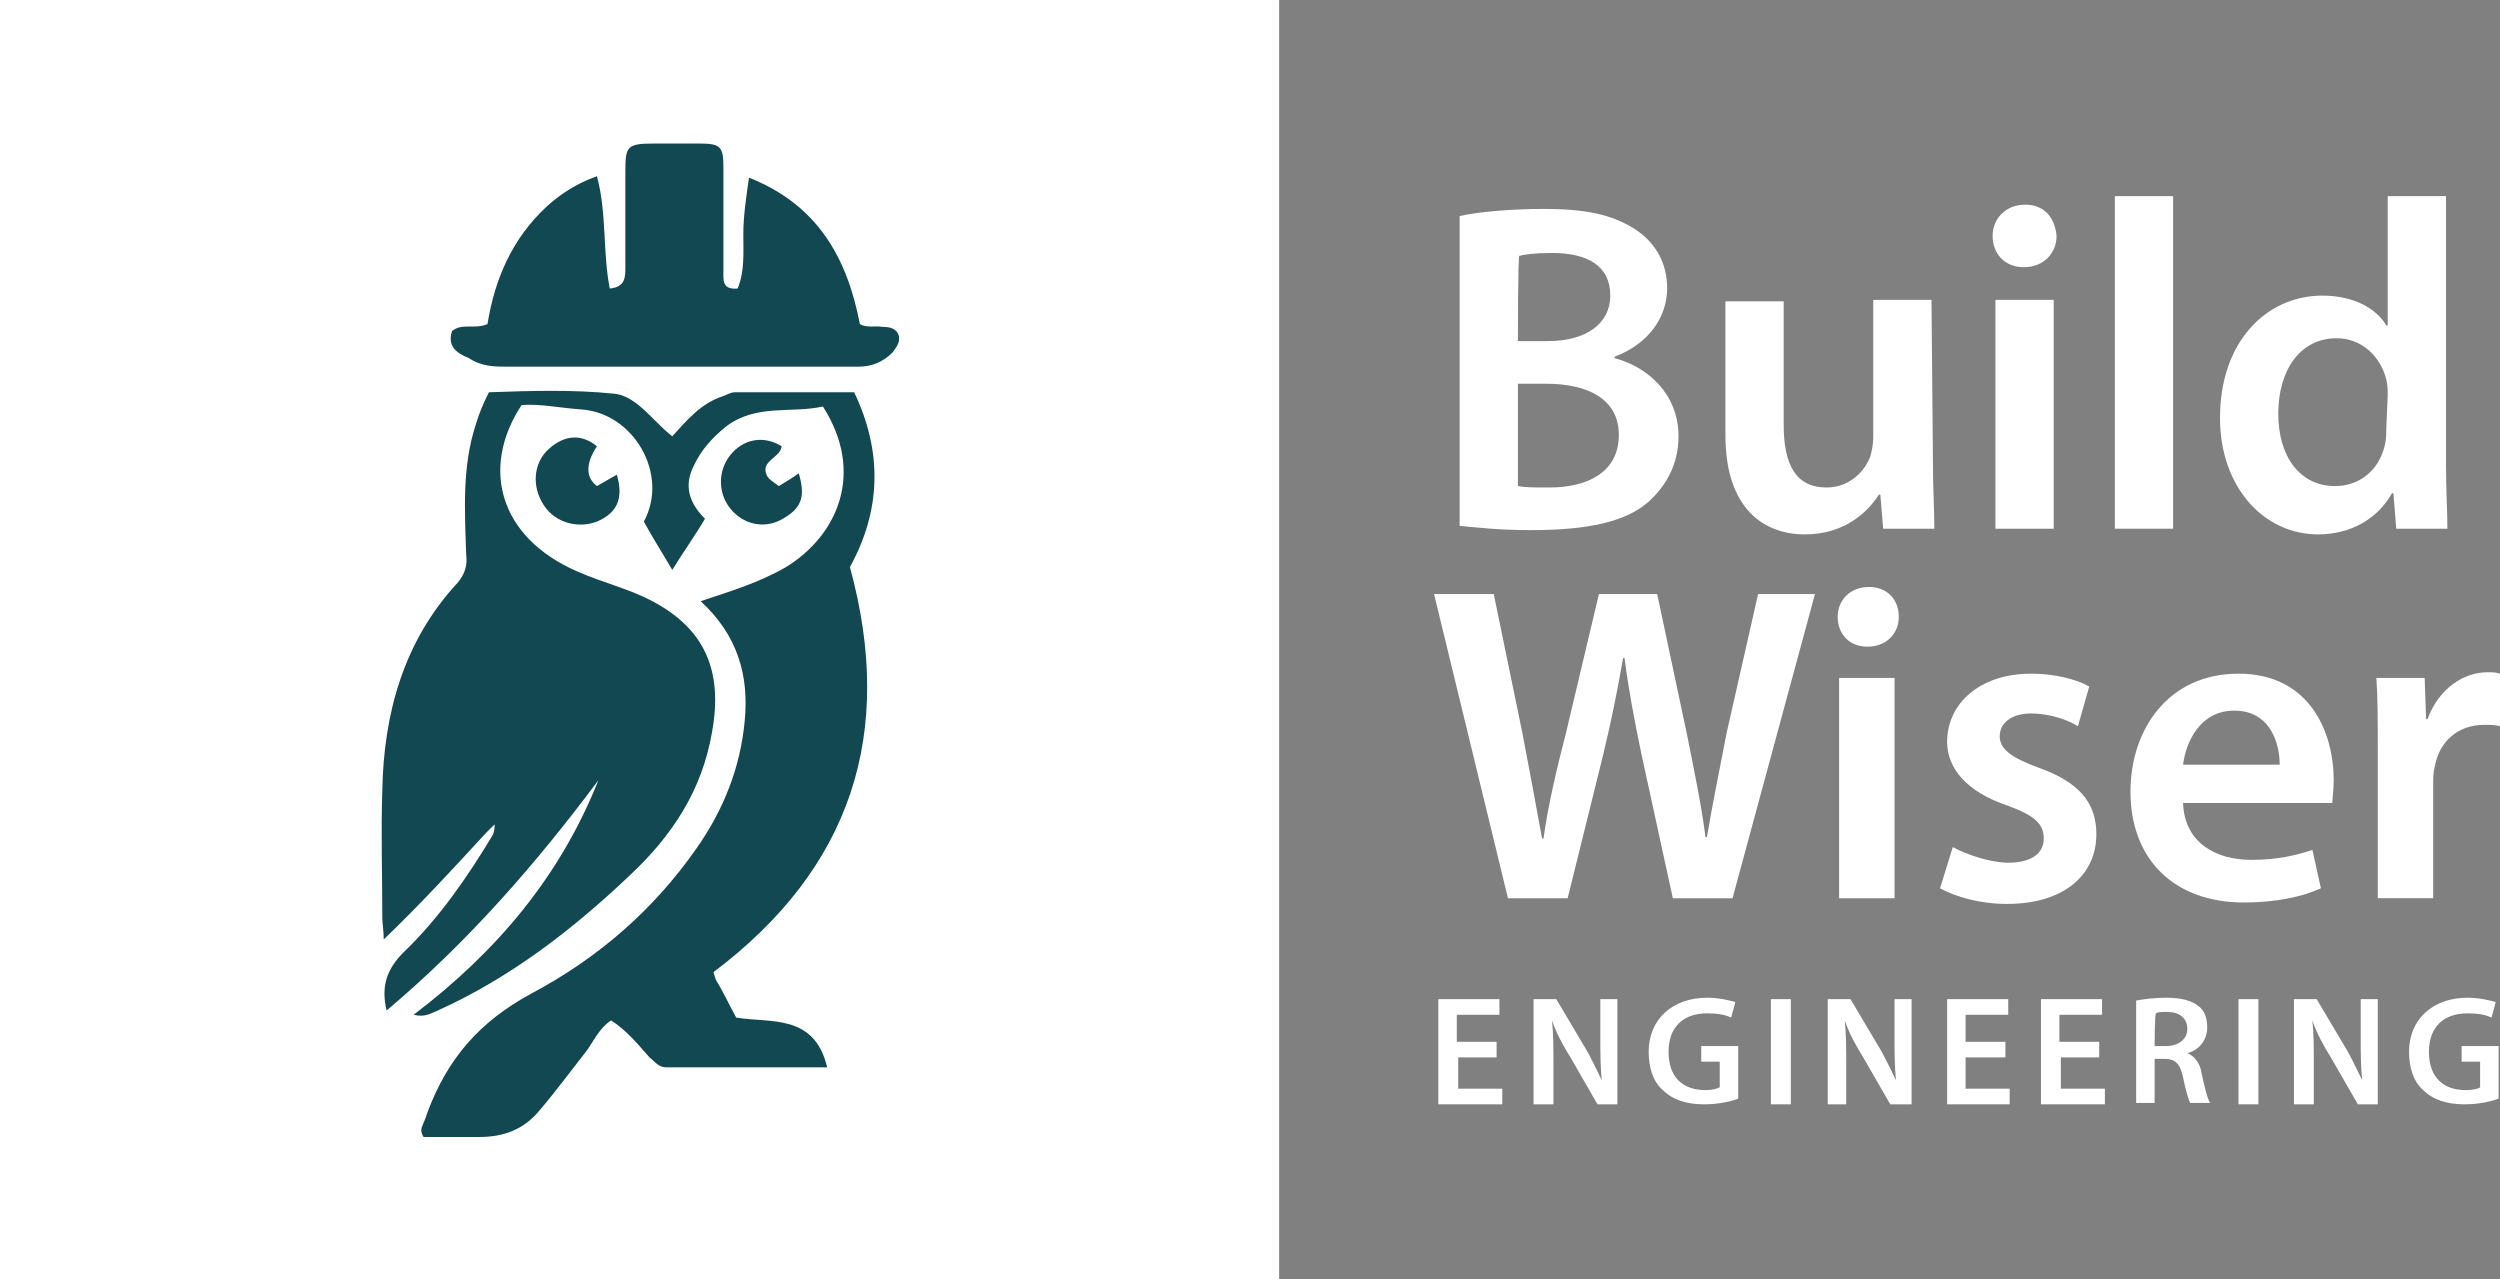
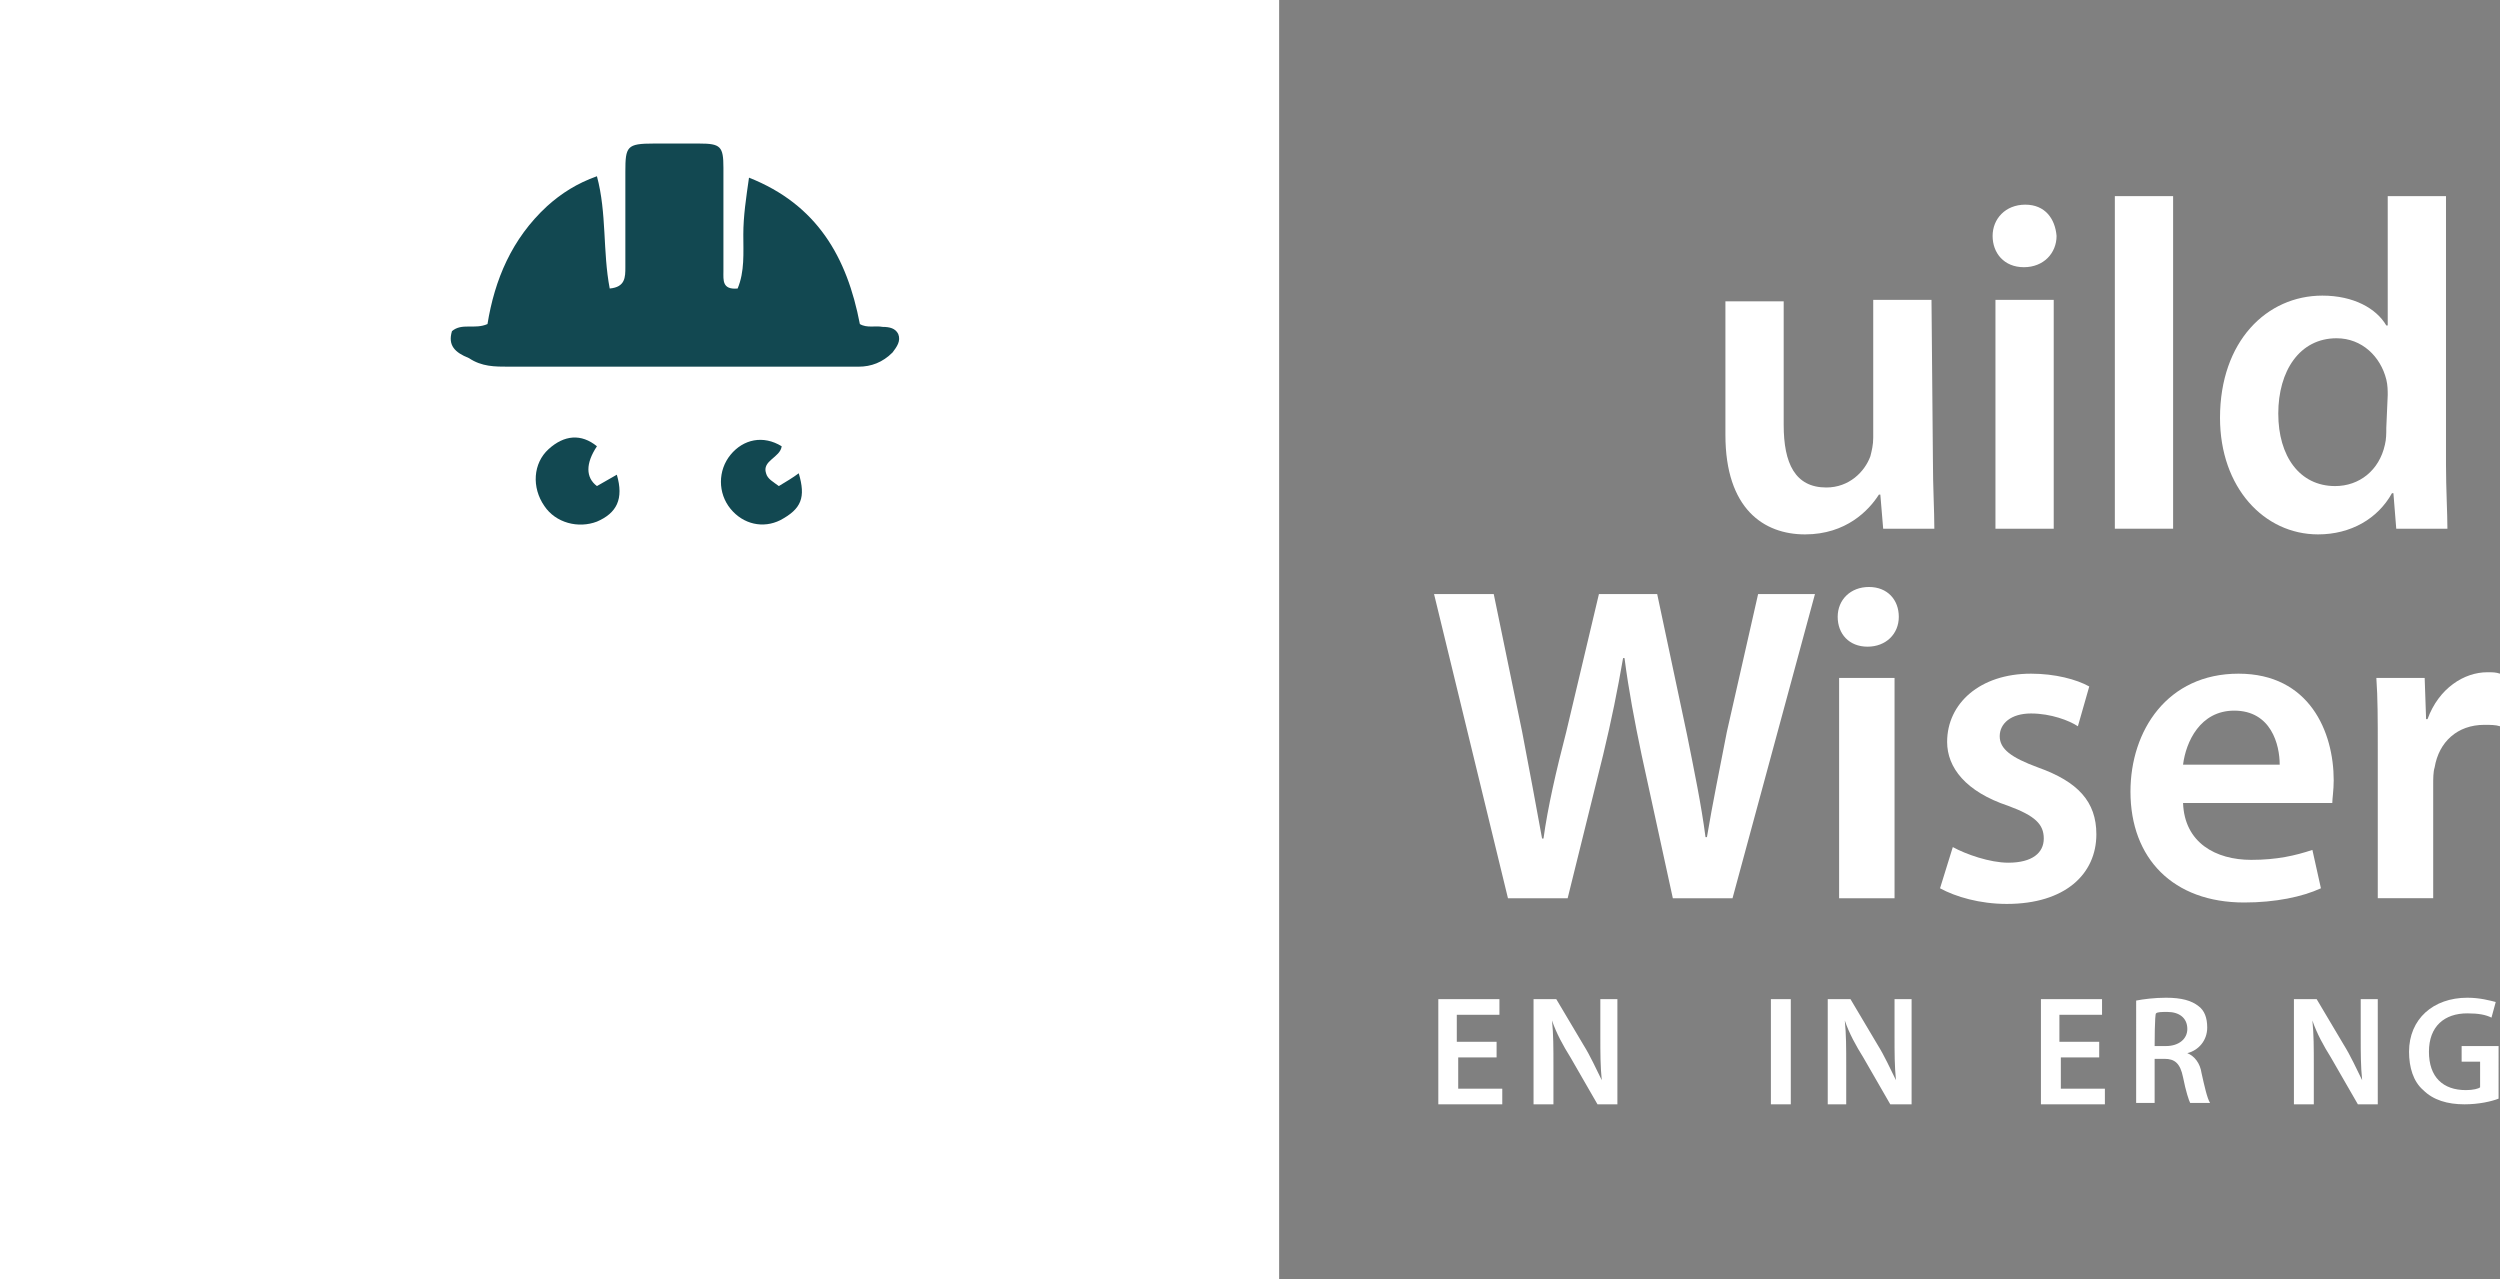
<svg xmlns="http://www.w3.org/2000/svg" version="1.1" id="Layer_1" x="0px" y="0px" viewBox="0 0 175.9 90" style="enable-background:new 0 0 175.9 90;" xml:space="preserve">
  <rect x="0" y="0" width="175.9" height="90" fill="#808080" stroke="none" />
  <style type="text/css">
	.st0{fill:#FFFFFF;}
	.st1{fill:#124851;}
</style>
  <g>
    <rect class="st0" width="90" height="90" />
    <g>
-       <path class="st1" d="M34.2,58.6c-2.3,2.5-4.6,5-7.2,7.5c0-0.6-0.1-1.1-0.1-1.5c0-3-0.1-6,0-9c0.1-5.4,1.5-10.5,5.3-14.6    c0.5-0.6,0.7-1.2,0.6-2c-0.1-3.1-0.3-6.2,0.7-9.2c0.2-0.7,0.5-1.4,0.9-2.2c2.9-0.1,5.9-0.2,8.8,0.1c1.1,0.1,2,1,2.8,1.8    c0.4,0.4,0.8,0.8,1.3,1.2c1-1.1,2-2.3,3.5-2.8c0.3-0.1,0.6-0.3,0.9-0.3c2.8,0,5.5,0,8.4,0c2,4.2,1.9,8.3-0.3,12.3    c3.2,11.7,0.1,21.2-9.6,28.5c0.1,0.3,0.1,0.4,0.2,0.6c0.5,0.8,0.9,1.7,1.4,2.6c2.4,0.4,5.5-0.3,6.4,3.5c-3.8,0-7.6,0-11.3,0    c-0.6,0-0.8-0.4-1.2-0.7c-0.8-0.9-1.6-1.9-2.7-2.6c-0.8,0.5-1.2,1.4-1.7,2.1c-1.1,1.4-2.2,2.9-3.4,4.3c-1.1,1.3-2.5,1.8-4.2,1.8    c-1.3,0-2.7,0-3.9,0c-0.3-0.5-0.1-0.7,0-1c0.1-0.2,0.2-0.5,0.3-0.8c1.4-3.7,3.6-6.3,7.3-8.3C42.1,67.4,46,64,49,59.7    c1.9-2.7,3.1-5.7,3.4-9c0.3-3.2-0.5-6-3.1-8.4c2.1-0.7,4.1-1.3,6-2.4c3.6-2.2,5.6-6.6,2.6-11.3c-2.2,0.5-4.7-0.2-6.8,1.4    c-1,0.8-1.8,1.7-2.3,2.8c-0.7,1.4-0.3,2.6,0.8,3.7c-0.7,1.2-1.5,2.3-2.3,3.6c-0.7-1.2-1.4-2.3-2-3.4c1.8-3.3-0.7-7.7-4.5-7.9    c-1.4-0.1-2.8-0.4-4.1-0.3c-2.9,4.4-1.6,9.3,3.9,11.7c1.8,0.8,3.6,1.2,5.3,2.1c3.6,1.9,5,4.8,4.2,9.2c-0.7,4.1-2.8,7.3-5.8,10.1    c-4,3.8-8.4,7.2-13.5,9.5c-0.5,0.2-0.9,0.5-1.7,0.3c5.8-4.4,10.3-9.7,13-16.5c-4.4,5.9-9.2,11.4-14.9,16.2c-0.4-1.7,0-2.9,1.2-4.1    c2.5-2.4,4.5-5.3,6.3-8.3c0.1-0.3,0.1-0.5,0.1-0.7C34.5,58.3,34.4,58.4,34.2,58.6L34.2,58.6z" />
      <path class="st1" d="M31.8,23.3c0.7-0.6,1.6-0.1,2.5-0.5c0.5-3.1,1.7-6,4.2-8.3c1-0.9,2.1-1.6,3.5-2.1c0.7,2.6,0.4,5.3,0.9,7.9    c1.1-0.1,1.1-0.8,1.1-1.5c0-2.2,0-4.5,0-6.7c0-1.8,0.1-2,2-2c1,0,2.1,0,3.2,0c1.5,0,1.7,0.2,1.7,1.7c0,2.4,0,4.9,0,7.3    c0,0.6-0.1,1.3,1,1.2c0.5-1.2,0.4-2.5,0.4-3.8c0-1.3,0.2-2.6,0.4-4c4.8,1.9,6.9,5.6,7.8,10.3c0.5,0.3,1.1,0.1,1.6,0.2    c0.5,0,0.9,0.1,1.1,0.5c0.2,0.5-0.1,0.9-0.4,1.3c-0.7,0.7-1.5,1-2.4,1c-1.2,0-2.3,0-3.4,0c-7.1,0-14.2,0-21.2,0    c-1,0-1.9,0-2.8-0.6C32,24.8,31.5,24.3,31.8,23.3L31.8,23.3z" />
      <path class="st1" d="M42,34.2c0.5-0.3,0.9-0.5,1.4-0.8c0.5,1.7,0,2.7-1.4,3.3c-1.3,0.5-2.9,0.1-3.7-1.1c-0.9-1.3-0.8-3,0.3-4    c1.1-1,2.3-1.1,3.4-0.2C41.2,32.6,41.2,33.6,42,34.2z" />
      <path class="st1" d="M54.8,34.2c0.5-0.3,1-0.6,1.4-0.9c0.5,1.7,0.2,2.5-1.3,3.3c-1.2,0.6-2.6,0.3-3.5-0.8c-0.9-1.1-0.9-2.7,0-3.8    c0.9-1.1,2.3-1.4,3.6-0.6c-0.1,0.8-1.4,1-1.1,1.9C54,33.7,54.4,33.9,54.8,34.2z" />
    </g>
    <g>
      <g>
-         <path class="st0" d="M102.7,15.2c1.3-0.3,3.7-0.5,5.9-0.5c3,0,4.8,0.4,6.4,1.4c1.4,0.9,2.3,2.3,2.3,4.2c0,2-1.3,3.9-3.7,4.8v0.1     c2.3,0.6,4.5,2.5,4.5,5.5c0,2-0.9,3.5-2.1,4.6c-1.6,1.4-4.2,2-8.3,2c-2.3,0-3.9-0.2-5-0.3L102.7,15.2L102.7,15.2z M106.8,24h2.1     c2.8,0,4.4-1.3,4.4-3.2c0-2.1-1.6-3-4.1-3c-1.2,0-1.9,0.1-2.3,0.2C106.8,18,106.8,24,106.8,24z M106.8,34.2     c0.5,0.1,1.2,0.1,2.2,0.1c2.6,0,4.9-1,4.9-3.7c0-2.6-2.3-3.6-5.1-3.6h-2C106.8,27,106.8,34.2,106.8,34.2z" />
        <path class="st0" d="M136,32.4c0,1.9,0.1,3.5,0.1,4.8h-3.6l-0.2-2.4h-0.1c-0.7,1.1-2.3,2.8-5.2,2.8s-5.6-1.8-5.6-7v-9.4h4.1v8.7     c0,2.7,0.8,4.4,3,4.4c1.6,0,2.7-1.1,3.1-2.2c0.1-0.4,0.2-0.8,0.2-1.3v-9.7h4.1L136,32.4L136,32.4z" />
        <path class="st0" d="M144.7,16.6c0,1.2-0.9,2.2-2.3,2.2c-1.4,0-2.2-1-2.2-2.2c0-1.2,0.9-2.2,2.3-2.2S144.6,15.4,144.7,16.6     L144.7,16.6z M140.4,37.2V21.1h4.1v16.1H140.4z" />
        <path class="st0" d="M148.8,13.8h4.1v23.4h-4.1V13.8z" />
        <path class="st0" d="M172.1,13.8v18.9c0,1.7,0.1,3.4,0.1,4.5h-3.6l-0.2-2.5h-0.1c-1,1.8-2.9,2.9-5.2,2.9c-3.8,0-6.9-3.3-6.9-8.2     c0-5.4,3.3-8.6,7.2-8.6c2.2,0,3.8,0.9,4.5,2.1h0.1v-9.1L172.1,13.8L172.1,13.8z M168,27.8c0-0.3,0-0.7-0.1-1.1     c-0.4-1.6-1.7-2.9-3.5-2.9c-2.6,0-4.1,2.3-4.1,5.3s1.5,5.1,4,5.1c1.7,0,3.1-1.1,3.5-2.9c0.1-0.4,0.1-0.8,0.1-1.2L168,27.8     L168,27.8z" />
        <path class="st0" d="M106.1,63.2l-5.2-21.4h4.2l2,9.7c0.5,2.6,1,5.3,1.4,7.5h0.1c0.3-2.2,0.9-4.8,1.6-7.5l2.3-9.7h4.1l2.1,9.9     c0.5,2.5,1,4.9,1.3,7.2h0.1c0.4-2.4,0.9-4.8,1.4-7.4l2.2-9.7h4l-5.8,21.4h-4.2l-2.2-10.1c-0.5-2.4-0.9-4.5-1.2-6.8h-0.1     c-0.4,2.3-0.8,4.3-1.4,6.8l-2.5,10.1L106.1,63.2L106.1,63.2z" />
        <path class="st0" d="M133.6,43.4c0,1.2-0.9,2.1-2.2,2.1c-1.3,0-2.1-0.9-2.1-2.1c0-1.2,0.9-2.1,2.2-2.1S133.6,42.2,133.6,43.4     L133.6,43.4z M129.4,63.2V47.7h3.9v15.5C133.4,63.2,129.4,63.2,129.4,63.2z" />
        <path class="st0" d="M137.4,59.6c0.9,0.5,2.6,1.1,3.9,1.1c1.7,0,2.5-0.7,2.5-1.7s-0.6-1.6-2.5-2.3c-3-1-4.3-2.7-4.3-4.5     c0-2.7,2.3-4.8,5.9-4.8c1.7,0,3.2,0.4,4.1,0.9l-0.8,2.8c-0.6-0.4-1.9-0.9-3.3-0.9s-2.2,0.7-2.2,1.6s0.8,1.5,2.7,2.2     c2.8,1,4.1,2.4,4.1,4.7c0,2.8-2.2,4.9-6.3,4.9c-1.9,0-3.6-0.5-4.7-1.1L137.4,59.6L137.4,59.6z" />
        <path class="st0" d="M153.6,56.5c0.1,2.8,2.3,4,4.8,4c1.8,0,3.1-0.3,4.3-0.7l0.6,2.7c-1.3,0.6-3.2,1-5.4,1c-5,0-8-3.1-8-7.8     c0-4.3,2.6-8.3,7.6-8.3s6.7,4.1,6.7,7.5c0,0.7-0.1,1.3-0.1,1.6L153.6,56.5L153.6,56.5z M160.4,53.8c0-1.4-0.6-3.8-3.2-3.8     c-2.4,0-3.4,2.2-3.6,3.8H160.4L160.4,53.8z" />
        <path class="st0" d="M167.3,52.7c0-2.1,0-3.6-0.1-5h3.4l0.1,2.9h0.1c0.8-2.2,2.6-3.3,4.2-3.3c0.4,0,0.6,0,0.9,0.1v3.7     c-0.3-0.1-0.7-0.1-1.1-0.1c-1.9,0-3.2,1.2-3.5,3c-0.1,0.3-0.1,0.8-0.1,1.2v8h-3.9L167.3,52.7L167.3,52.7z" />
      </g>
      <g>
        <path class="st0" d="M105.4,74.4h-2.8v2.2h3.1v1.1h-4.5v-7.4h4.3v1.1h-3v1.9h2.8V74.4L105.4,74.4z" />
        <path class="st0" d="M107.9,77.7v-7.4h1.6l1.9,3.2c0.5,0.8,0.9,1.7,1.3,2.5h0c-0.1-1-0.1-1.9-0.1-3.1v-2.6h1.2v7.4h-1.4l-1.9-3.3     c-0.5-0.8-1-1.7-1.3-2.6h0c0.1,1,0.1,1.9,0.1,3.2v2.7C109.2,77.7,107.9,77.7,107.9,77.7z" />
-         <path class="st0" d="M122.3,77.3c-0.5,0.2-1.4,0.4-2.4,0.4c-1.2,0-2.2-0.3-2.9-1c-0.7-0.6-1-1.6-1-2.7c0-2.3,1.7-3.8,4.1-3.8     c0.9,0,1.6,0.2,2,0.3l-0.3,1.1c-0.4-0.2-0.9-0.3-1.7-0.3c-1.6,0-2.7,0.9-2.7,2.7s1,2.7,2.6,2.7c0.5,0,0.8-0.1,1-0.2v-1.8h-1.3     v-1.1h2.6L122.3,77.3L122.3,77.3z" />
        <path class="st0" d="M126,70.3v7.4h-1.4v-7.4H126z" />
        <path class="st0" d="M128.6,77.7v-7.4h1.6l1.9,3.2c0.5,0.8,0.9,1.7,1.3,2.5h0c-0.1-1-0.1-1.9-0.1-3.1v-2.6h1.2v7.4H133l-1.9-3.3     c-0.5-0.8-1-1.7-1.3-2.6h0c0.1,1,0.1,1.9,0.1,3.2v2.7H128.6L128.6,77.7z" />
-         <path class="st0" d="M141.1,74.4h-2.8v2.2h3.1v1.1H137v-7.4h4.3v1.1h-3v1.9h2.8V74.4L141.1,74.4z" />
        <path class="st0" d="M147.8,74.4H145v2.2h3.1v1.1h-4.5v-7.4h4.3v1.1h-3v1.9h2.8V74.4L147.8,74.4z" />
        <path class="st0" d="M150.3,70.4c0.5-0.1,1.3-0.2,2.1-0.2c1.1,0,1.8,0.2,2.3,0.6c0.4,0.3,0.6,0.8,0.6,1.5c0,0.9-0.6,1.6-1.4,1.8     v0c0.5,0.2,0.9,0.7,1,1.4c0.2,0.9,0.4,1.8,0.6,2.1h-1.4c-0.1-0.2-0.3-0.8-0.5-1.8c-0.2-1-0.6-1.3-1.3-1.3h-0.7v3.1h-1.3     L150.3,70.4L150.3,70.4z M151.6,73.6h0.8c0.9,0,1.5-0.5,1.5-1.2c0-0.8-0.6-1.2-1.4-1.2c-0.4,0-0.7,0-0.8,0.1     C151.6,71.3,151.6,73.6,151.6,73.6z" />
-         <path class="st0" d="M158.9,70.3v7.4h-1.4v-7.4H158.9z" />
        <path class="st0" d="M161.4,77.7v-7.4h1.6l1.9,3.2c0.5,0.8,0.9,1.7,1.3,2.5h0c-0.1-1-0.1-1.9-0.1-3.1v-2.6h1.2v7.4h-1.4l-1.9-3.3     c-0.5-0.8-1-1.7-1.3-2.6h0c0.1,1,0.1,1.9,0.1,3.2v2.7H161.4L161.4,77.7z" />
        <path class="st0" d="M175.8,77.3c-0.5,0.2-1.4,0.4-2.4,0.4c-1.2,0-2.2-0.3-2.9-1c-0.7-0.6-1-1.6-1-2.7c0-2.3,1.7-3.8,4.1-3.8     c0.9,0,1.6,0.2,2,0.3l-0.3,1.1c-0.4-0.2-0.9-0.3-1.7-0.3c-1.6,0-2.7,0.9-2.7,2.7s1,2.7,2.6,2.7c0.5,0,0.9-0.1,1-0.2v-1.8h-1.3     v-1.1h2.6L175.8,77.3L175.8,77.3z" />
      </g>
    </g>
  </g>
</svg>